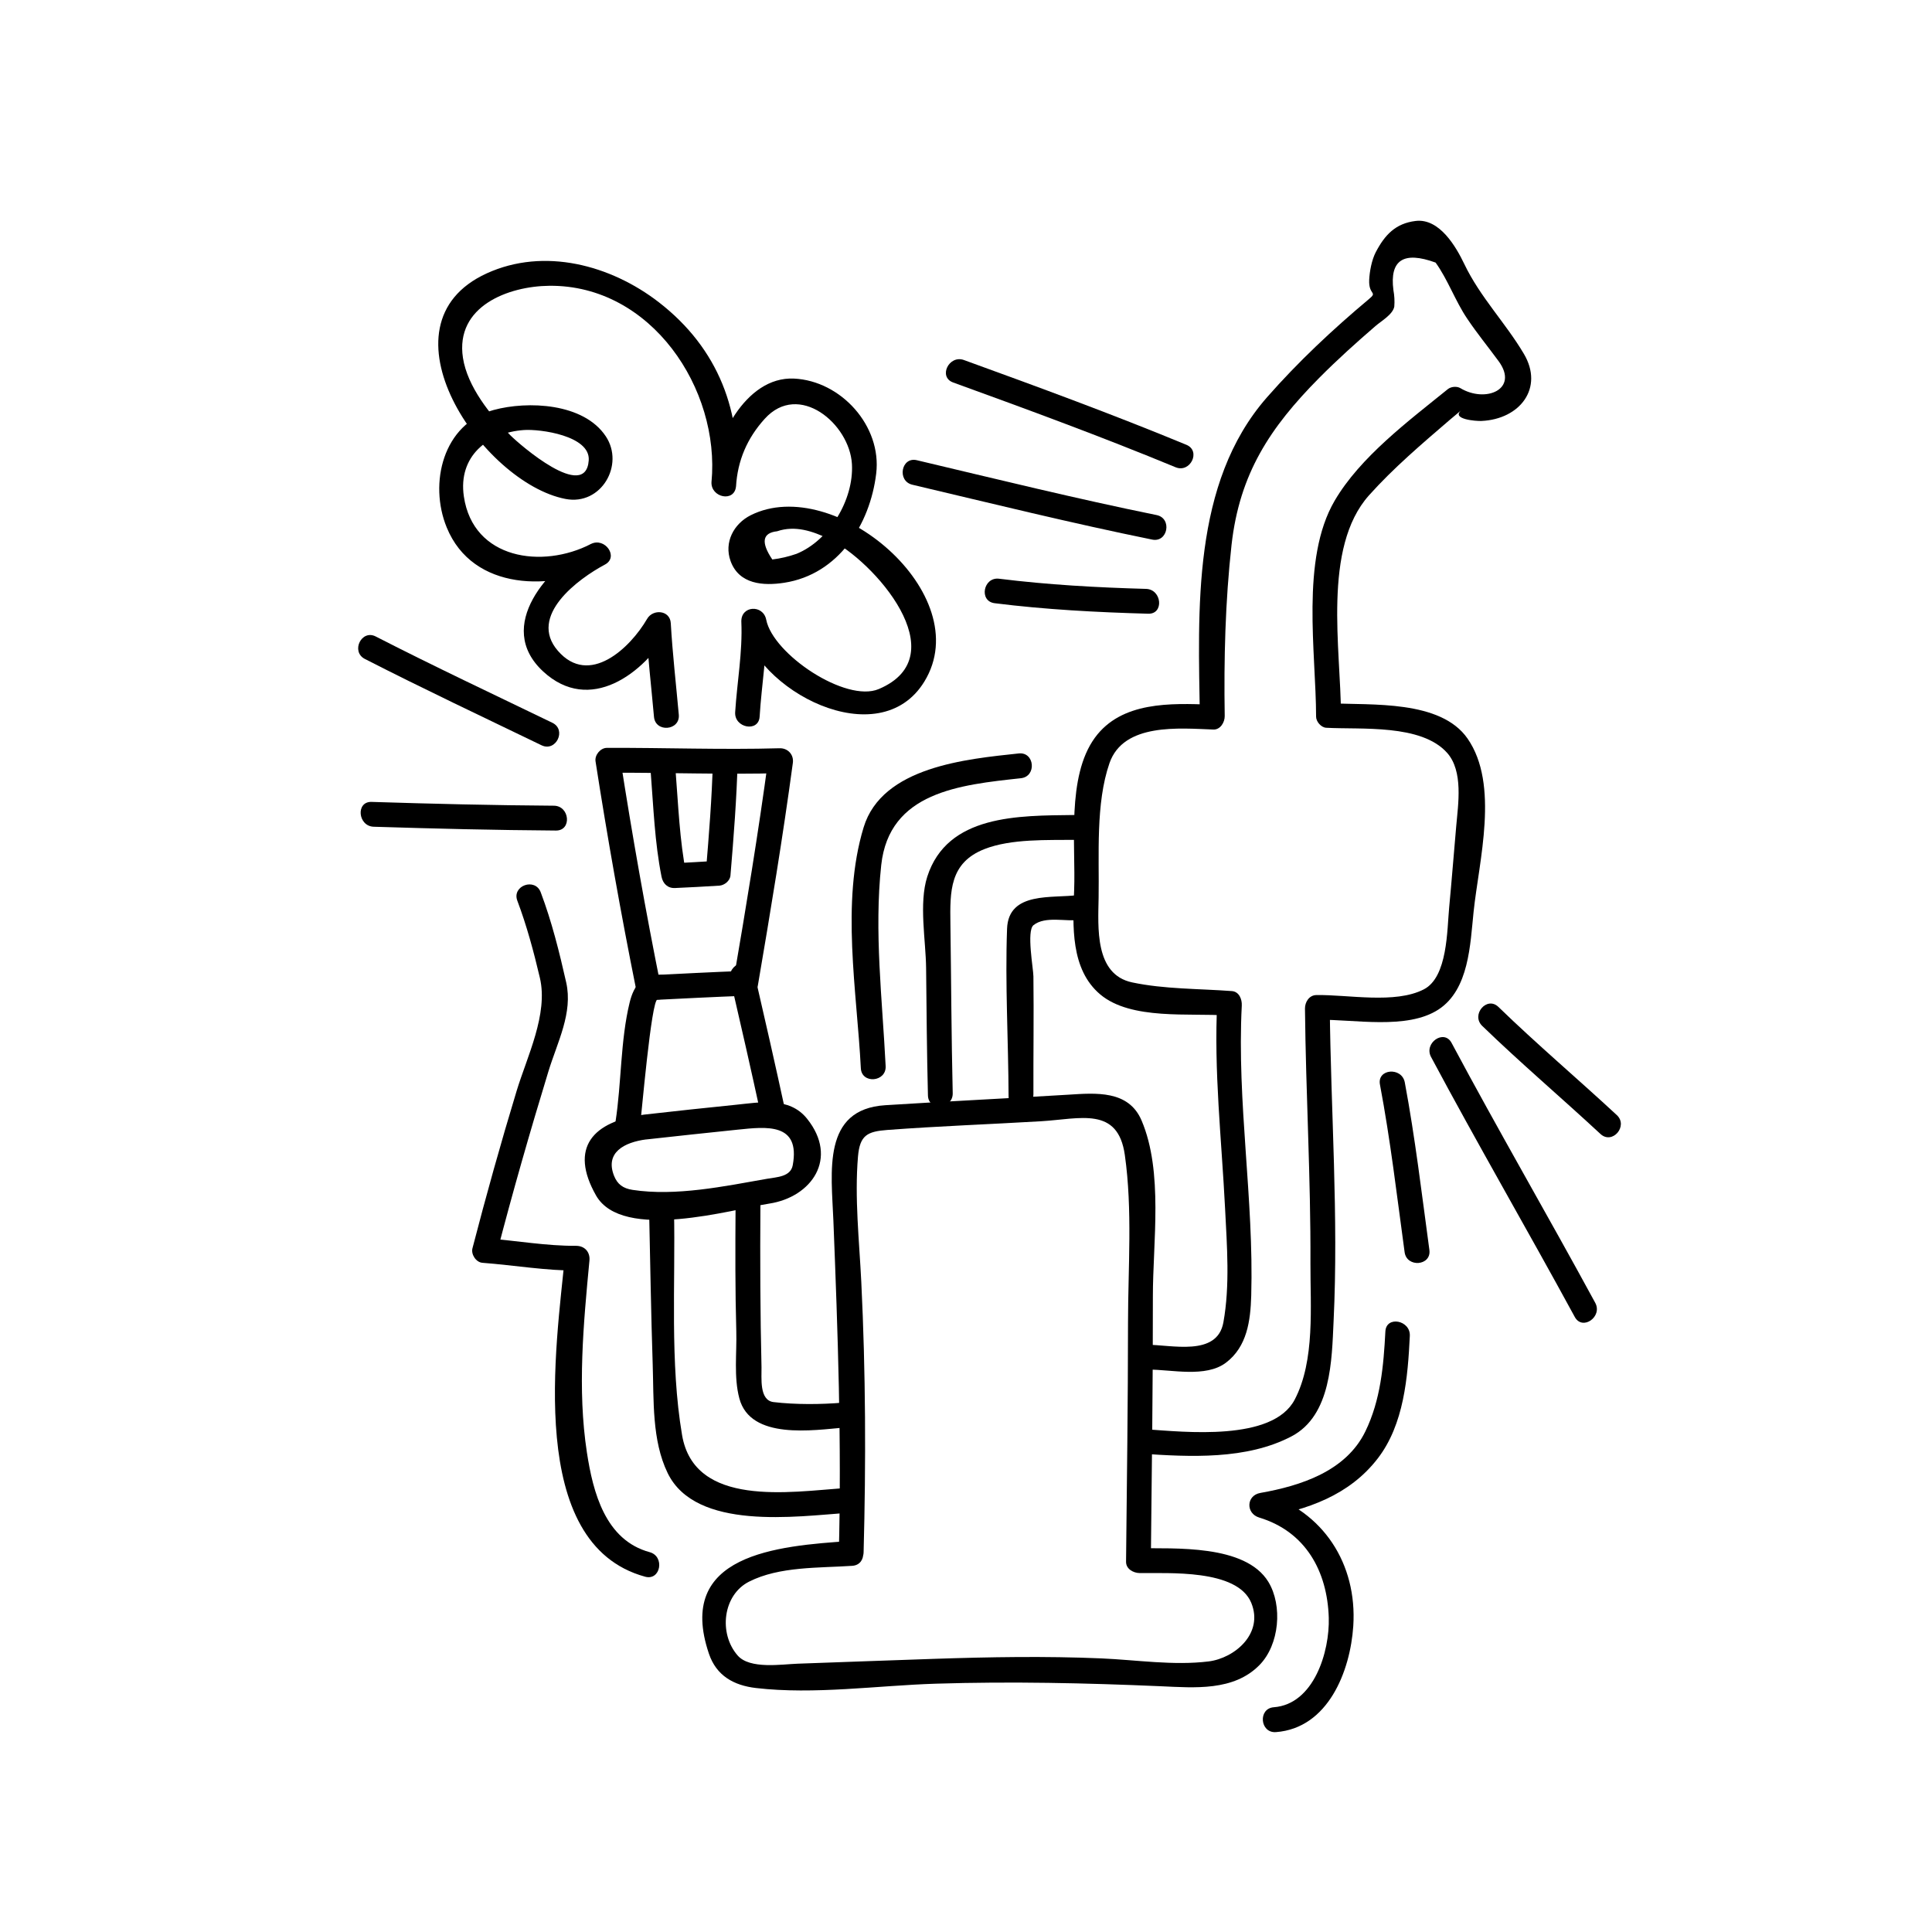
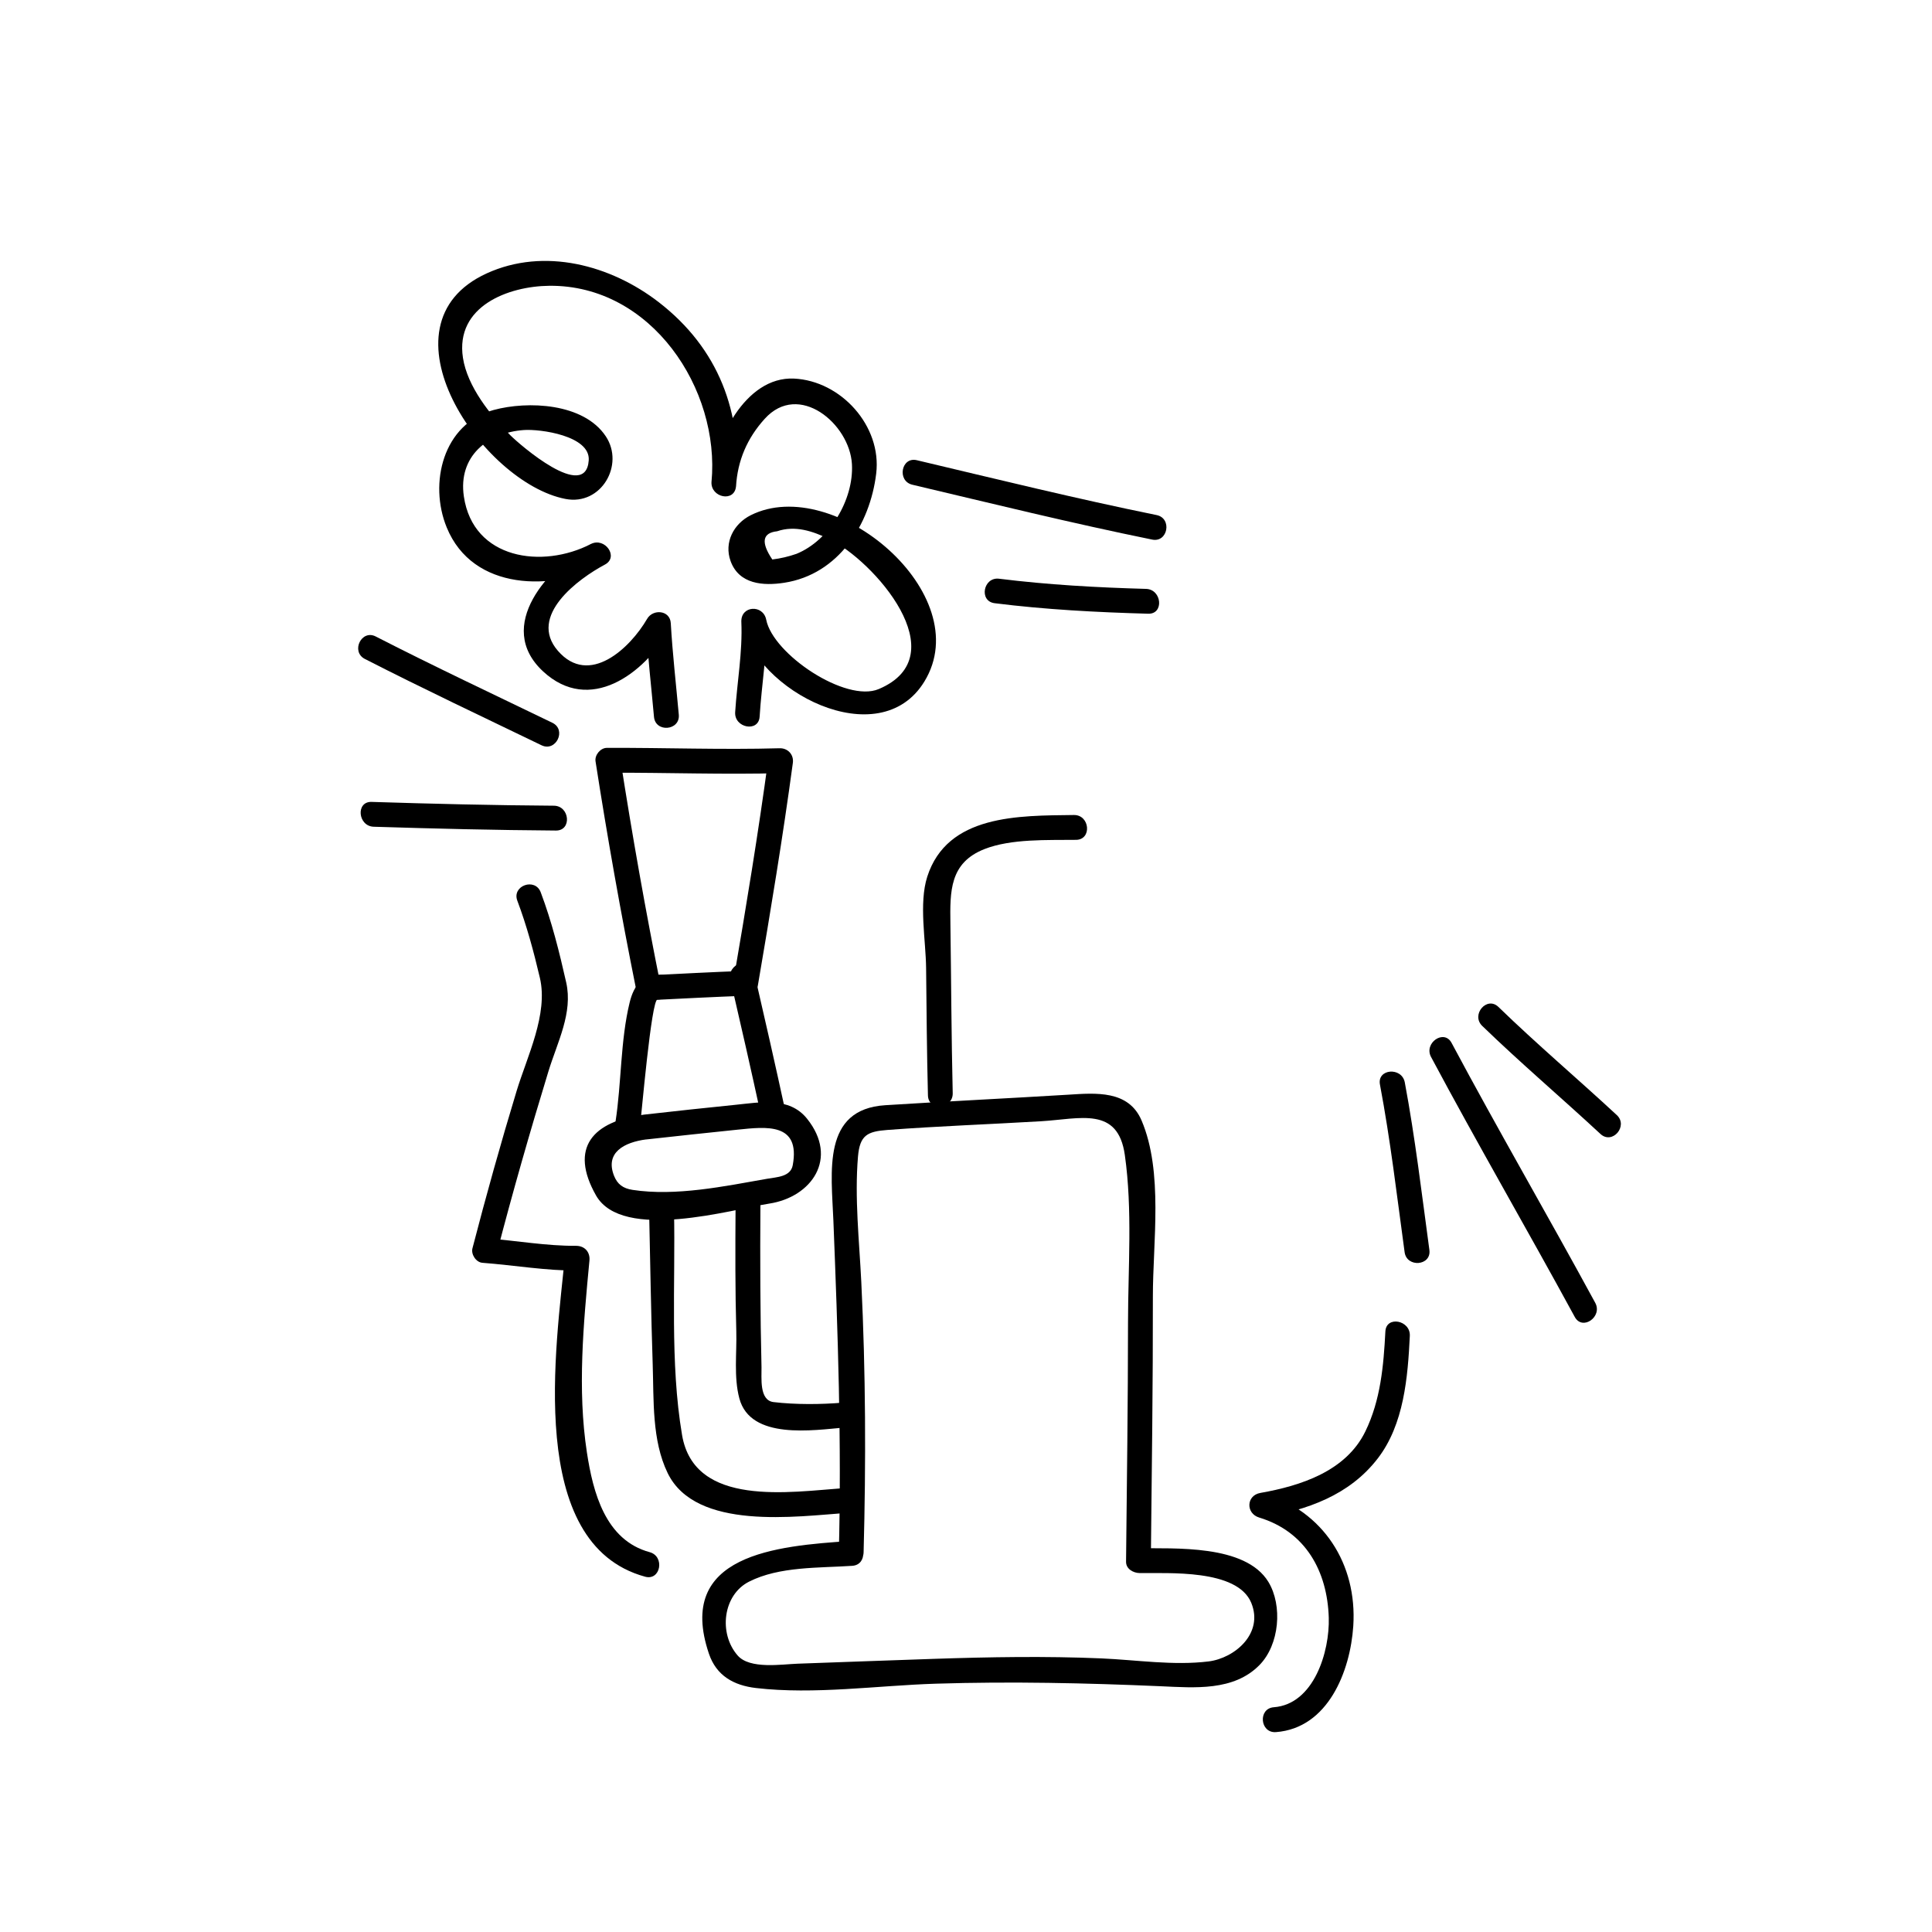
<svg xmlns="http://www.w3.org/2000/svg" fill="#000000" width="800px" height="800px" version="1.1" viewBox="144 144 512 512">
  <g>
    <path d="m281.1 382.7c2.512 6.676 4.336 13.477 5.969 20.414 2.266 9.629-3.394 20.883-6.164 30.016-4.195 13.816-8.078 27.719-11.699 41.684-0.418 1.605 0.945 3.715 2.644 3.84 8.5 0.652 16.863 2.117 25.402 2.07-1.172-1.301-2.356-2.59-3.535-3.891-2.234 23.578-10.578 76.336 21.262 85.012 4.109 1.117 5.266-5.391 1.195-6.504-11.754-3.188-15.012-15.809-16.641-26.441-2.559-16.711-0.906-34.141 0.676-50.852 0.211-2.242-1.258-3.891-3.535-3.891-7.941 0.047-15.734-1.371-23.633-1.977 0.883 1.273 1.77 2.559 2.644 3.832 4.188-16.152 8.785-32.156 13.656-48.098 2.379-7.762 6.527-15.492 4.707-23.562-1.828-8.109-3.816-16.098-6.746-23.875-1.492-3.988-7.711-1.77-6.203 2.223z" />
-     <path d="m458.41 261.88c-19.438-8.047-39.195-15.297-58.945-22.465-3.977-1.449-6.879 4.496-2.875 5.945 19.766 7.172 39.508 14.422 58.945 22.465 3.922 1.621 6.801-4.324 2.875-5.945z" />
    <path d="m450.52 280.5c-21.293-4.328-42.398-9.531-63.551-14.539-4.141-0.984-5.312 5.519-1.188 6.496 21.152 5 42.25 10.203 63.559 14.539 4.164 0.852 5.344-5.644 1.18-6.496z" />
    <path d="m447.7 300.06c-13.02-0.363-25.977-1.078-38.926-2.691-4.195-0.527-5.414 5.961-1.18 6.488 13.547 1.699 27.062 2.402 40.707 2.785 4.223 0.117 3.625-6.465-0.602-6.582z" />
    <path d="m345.31 333.91c0.527-8.66 2.078-16.973 1.723-25.703-2.195 0.188-4.394 0.387-6.59 0.574 3.613 18.344 36.574 35.41 48.531 15.824 14.145-23.137-23.883-55.16-46.027-44.066-4.512 2.266-7.125 7.203-5.336 12.148 2.242 6.188 8.691 6.606 14.234 5.746 14.336-2.219 22.719-15.375 24.355-28.922 1.535-12.625-9.352-24.602-21.781-25.184-13.043-0.621-21.246 16.734-21.867 27.395-0.234 4.141 6.086 5.488 6.496 1.188 1.852-19.617-4.723-36.637-20.43-48.797-12.793-9.902-30.418-14.617-45.633-7.668-29.891 13.664-1.148 55.555 20.891 59.781 9.461 1.82 15.695-9.055 10.66-16.609-5.871-8.832-20.695-9.422-29.727-6.965-13.43 3.644-17.199 19.438-12.43 31.109 6.926 16.98 28.184 16.926 41.934 9.832-1.25-1.812-2.496-3.621-3.746-5.441-11.074 5.902-25.633 21.727-12.648 33.77 12.344 11.438 26.727 0.668 33.527-11.066-2.094-0.387-4.18-0.77-6.266-1.148 0.473 8.117 1.41 16.176 2.133 24.262 0.379 4.234 6.949 3.676 6.574-0.566-0.723-8.086-1.66-16.152-2.125-24.262-0.195-3.465-4.715-3.824-6.266-1.148-4.496 7.754-15.352 18.043-23.648 8.477-8.039-9.258 5.441-19.121 12.469-22.859 3.769-2.016-0.031-7.352-3.746-5.441-12.801 6.613-31.188 4.102-33.645-12.609-1.566-10.613 6.273-16.918 15.902-17.602 4.289-0.309 17.641 1.496 17.191 8.023-0.781 11.09-18.316-4.18-20.742-6.606-5.297-5.289-11.422-12.941-12.594-20.547-2.102-13.723 12.082-18.996 22.891-19.098 27.047-0.262 45.312 27.395 42.98 52.012 2.164 0.402 4.328 0.797 6.496 1.188 0.402-6.887 2.969-12.832 7.606-17.949 9.027-9.988 22.516 1.316 23.113 12.02 0.52 9.461-6.008 20.223-14.68 23.758-2.086 0.73-4.227 1.234-6.422 1.504-3.062-4.551-2.644-7.047 1.273-7.477 4.785-1.629 9.43-0.031 13.738 2.031 11.793 5.644 34.141 30.938 13.195 39.785-8.73 3.691-28.031-9.242-29.82-18.383-0.812-4.102-6.762-3.762-6.59 0.574 0.34 8.133-1.125 15.863-1.637 23.93-0.281 4.184 6.219 5.438 6.481 1.188z" />
    <path d="m290.39 335.55c-15.641-7.559-31.348-14.949-46.816-22.875-3.793-1.945-6.66 4.016-2.883 5.953 15.469 7.918 31.164 15.312 46.816 22.875 3.844 1.855 6.711-4.098 2.883-5.953z" />
    <path d="m290.78 357.52c-16.113-0.109-32.203-0.496-48.305-1.008-4.242-0.133-3.637 6.453 0.566 6.582 16.105 0.504 32.195 0.898 48.305 1.008 4.254 0.023 3.652-6.551-0.566-6.582z" />
    <path d="m523.25 424.12c12.352 23.145 25.543 45.824 38.078 68.879 2.031 3.754 7.438-0.047 5.422-3.746-12.523-23.066-25.719-45.738-38.07-68.879-1.996-3.738-7.422 0.047-5.43 3.746z" />
    <path d="m509.7 431.41c2.777 14.695 4.512 29.59 6.535 44.414 0.551 4.188 7.141 3.652 6.566-0.574-2.016-14.832-3.762-29.691-6.519-44.414-0.789-4.141-7.379-3.621-6.582 0.574z" />
    <path d="m536.8 415.87c10.172 9.855 20.973 19.02 31.348 28.652 3.148 2.898 7.422-2.133 4.328-5.008-10.391-9.637-21.199-18.789-31.371-28.66-3.059-2.973-7.348 2.066-4.305 5.016z" />
    <path d="m511.14 496.84c-0.473 9.117-1.266 18.207-5.312 26.512-5.141 10.547-17.129 14.406-27.812 16.289-3.777 0.66-3.898 5.449-0.309 6.527 12.305 3.731 18.051 14.234 18.43 26.535 0.27 8.98-3.93 22.938-14.57 23.734-4.227 0.324-3.676 6.894 0.566 6.59 13.824-1.039 19.711-16.137 20.5-28.117 1.062-16.438-7.934-30.441-23.742-35.219-0.102 2.156-0.195 4.352-0.309 6.527 11.84-2.094 22.984-5.902 30.551-15.734 6.941-9.027 7.949-21.508 8.484-32.441 0.223-4.195-6.266-5.438-6.477-1.203z" />
-     <path d="m413.97 343.67c-13.73 1.48-36.211 3.481-41.102 19.594-6.07 19.949-1.77 43.469-0.738 63.828 0.211 4.242 6.793 3.684 6.574-0.566-0.875-17.617-3.078-35.645-1.172-53.262 2.102-19.375 20.805-21.27 37.016-23.027 4.223-0.453 3.664-7.031-0.578-6.566z" />
    <path d="m396.48 433.7c-0.355-14.98-0.402-29.961-0.613-44.941-0.117-8.551-0.219-16.105 9.02-19.742 7.086-2.785 16.742-2.356 24.277-2.449 4.258-0.047 3.676-6.629-0.566-6.582-14.633 0.18-33.582-0.164-38.871 16.367-2.25 7.055-0.379 16.895-0.301 24.16 0.117 11.25 0.203 22.508 0.488 33.762 0.078 4.266 6.66 3.668 6.566-0.574z" />
-     <path d="m429.76 381.18c-6.691 0.992-18.516-1.125-18.879 8.965-0.535 14.68 0.348 29.684 0.402 44.398 0.016 4.258 6.598 3.66 6.582-0.566-0.031-10.414 0.125-20.828 0-31.234-0.016-2.039-1.867-12.02 0.016-13.562 3.133-2.527 8.723-0.852 12.469-1.41 4.18-0.621 3.621-7.203-0.59-6.59z" />
-     <path d="m446.26 529.22c13.098 0.898 28.102 1.676 40.012-4.574 10.562-5.543 10.66-20.277 11.141-30.449 1.34-27.859-0.738-55.664-1.016-83.508-1 1.18-2 2.387-3.016 3.566 9.328-0.172 23.488 2.731 31.844-2.731 8.102-5.297 8.391-17.27 9.289-25.852 1.418-13.562 6.879-33.699-1.582-45.926-7.148-10.336-25.586-8.809-36.266-9.383 0.906 0.984 1.801 1.969 2.699 2.953-0.008-17.004-4.992-44.16 7.445-58.062 6.438-7.203 14.082-13.699 21.41-19.996 1.023-0.883 2.07-1.762 3.117-2.613-3 2.465 3.848 2.984 5.273 2.914 10.18-0.457 16.609-8.73 11.227-17.797-4.902-8.266-11.562-14.988-15.777-23.781-2.164-4.543-6.582-12.203-12.918-11.422-5.32 0.652-8.164 3.691-10.57 8.312-1.055 2.039-1.621 5.086-1.723 7.32-0.172 4.156 2.379 3.039-0.086 5.086-9.582 8.023-18.742 16.609-26.992 26.008-19.996 22.797-18.223 56.41-17.789 85.035 1-1.188 2.008-2.387 3.008-3.574-10.73-0.395-23.797-0.891-30.836 8.762-7.543 10.359-5.039 28.488-5.496 40.438-0.379 9.391-0.984 20.934 6.918 27.59 8.195 6.894 23.805 4.848 33.668 5.598-0.875-1.281-1.77-2.559-2.652-3.84-0.953 18.516 1.148 36.605 2.07 55.043 0.496 9.855 1.309 20.34-0.449 30.086-1.652 9.242-13.848 5.894-20.453 5.953-4.258 0.039-3.66 6.621 0.566 6.582 6.016-0.047 15.215 2.234 20.578-1.844 5.582-4.227 6.488-11.098 6.684-17.742 0.723-25.711-3.832-51.184-2.504-76.879 0.094-1.645-0.684-3.707-2.644-3.848-8.723-0.652-17.855-0.488-26.402-2.297-10.004-2.109-9.02-14.617-8.895-22.449 0.188-11.312-0.836-24.922 2.883-35.668 3.738-10.723 18.555-9.219 27.527-8.895 1.867 0.07 3.031-1.953 3.008-3.574-0.242-15.145 0.141-30.316 1.812-45.391 2.125-18.844 10.18-31.039 23.16-44.152 4.801-4.848 9.895-9.43 15.066-13.887 1.457-1.258 4.519-2.992 4.902-5.086 0.117-1.465 0.031-2.922-0.234-4.359-1.031-7.981 2.691-10.398 11.18-7.297 3.195 4.41 5.227 10.195 8.336 14.801 2.606 3.906 5.598 7.551 8.367 11.328 5.457 7.461-3.449 11.164-10.133 7.148-0.922-0.559-2.465-0.426-3.305 0.242-10.406 8.422-23.277 18.035-30.023 29.598-9.055 15.469-4.93 40.305-4.914 57.207-0.008 1.316 1.332 2.883 2.691 2.953 9.227 0.512 25.176-1.047 32.031 6.644 4.336 4.871 2.922 13.609 2.418 19.391-0.637 7.203-1.195 14.406-1.875 21.602-0.566 5.902-0.379 18.438-6.715 21.688-7.637 3.938-20.137 1.355-28.496 1.512-1.898 0.031-3.016 1.867-3 3.582 0.227 22.492 1.551 44.957 1.449 67.465-0.047 11.398 1.266 25.805-4.18 36.18-5.856 11.117-29.094 8.551-39.621 7.824-4.211-0.305-5.453 6.188-1.219 6.465z" />
    <path d="m344.84 405.17c3.352-19.625 6.613-39.258 9.273-58.984 0.301-2.211-1.332-3.953-3.527-3.891-15.258 0.434-30.504-0.164-45.754-0.102-1.715 0.008-3.266 1.898-3.008 3.574 3.141 20.168 6.707 40.273 10.73 60.293 0.363 1.812 1.621 3.117 3.574 3 8.59-0.434 17.168-0.875 25.75-1.188 4.25-0.164 3.676-6.738-0.566-6.582-8.598 0.316-17.168 0.77-25.75 1.203 1.188 1 2.387 2 3.574 3-4.031-20.02-7.59-40.125-10.73-60.285-1 1.188-2 2.387-3 3.574 15.258-0.062 30.504 0.527 45.754 0.102-1.18-1.289-2.356-2.59-3.535-3.883-2.66 19.719-5.902 39.359-9.273 58.977-0.715 4.18 5.762 5.379 6.488 1.191z" />
-     <path d="m332.91 345.99c-0.25 9.637-1.031 19.23-1.828 28.828 0.984-0.898 1.969-1.793 2.953-2.691-3.906 0.227-7.816 0.488-11.73 0.637 1.188 1 2.387 2 3.574 3-1.801-9.148-2.125-18.484-2.867-27.766-0.332-4.242-6.91-3.676-6.574 0.566 0.738 9.297 1.055 18.617 2.875 27.773 0.363 1.828 1.621 3.086 3.566 3 3.922-0.156 7.832-0.402 11.73-0.629 1.363-0.078 2.852-1.273 2.969-2.691 0.852-10.18 1.652-20.379 1.922-30.598 0.094-4.254-6.496-3.641-6.59 0.57z" />
    <path d="m319.45 402.36c-5.047-0.277-7.438 2.598-8.582 7.297-2.473 10.148-2.148 21.293-3.754 31.637-0.652 4.203 5.84 5.406 6.488 1.188 0.332-2.133 3-33.707 4.652-33.621 4.191 0.207 5.438-6.277 1.195-6.5z" />
    <path d="m337.55 403.59c2.785 11.996 5.519 24.016 8.133 36.062 0.891 4.102 7.484 3.582 6.582-0.566-2.731-12.609-5.59-25.168-8.492-37.738-0.965-4.137-7.168-1.859-6.223 2.242z" />
    <path d="m314.75 439.38c-13.715 1.754-19.949 8.816-12.801 21.418 6.984 12.305 36.211 3.676 45.941 2.164 11.172-1.723 18.422-11.965 9.988-22.492-4.723-5.902-12.492-4.328-18.957-3.684-8.059 0.805-16.121 1.688-24.172 2.594-4.211 0.48-3.668 7.055 0.566 6.582 8.062-0.891 16.113-1.762 24.176-2.59 7.512-0.77 16.68-1.93 14.594 9.422-0.566 3.102-4.258 3.141-6.769 3.59-11.336 1.992-24.207 4.699-35.699 2.945-2.512-0.395-3.992-1.473-4.894-3.746-2.41-6.133 2.652-8.871 8.59-9.637 4.215-0.52 3.68-7.102-0.562-6.566z" />
    <path d="m338.93 464.12c-0.07 10.91-0.109 21.75 0.195 32.637 0.164 5.777-0.699 12.195 0.812 17.84 2.953 11.059 19.539 8.422 27.992 7.699 4.234-0.379 3.676-6.957-0.566-6.582-5.746 0.496-12.562 0.543-18.375-0.148-3.84-0.473-3.117-6.453-3.18-9.219-0.34-14.273-0.387-28.52-0.293-42.809 0.02-4.254-6.555-3.668-6.586 0.582z" />
    <path d="m316.03 465.28c0.293 13.461 0.504 26.922 0.945 40.367 0.309 9.367-0.25 20.059 3.961 28.727 7.453 15.359 34.211 11.484 47.633 10.547 4.242-0.301 3.684-6.871-0.566-6.582-14.738 1.047-39.98 5.211-43.25-14.043-3.258-19.238-1.723-40.125-2.133-59.582-0.094-4.242-6.668-3.668-6.59 0.566z" />
    <path d="m369.29 552.38c-19.43 1.309-46.344 3.519-37.414 29.875 1.977 5.84 6.582 8.398 12.461 9.086 15.477 1.801 32.172-0.66 47.672-1.148 19.957-0.621 39.637-0.188 59.59 0.676 8.965 0.402 19.34 1.34 26.16-5.598 5.328-5.406 6.188-15.793 2.363-22.074-6.133-10.004-24.969-8.754-34.699-8.918 1.18 1 2.387 2 3.566 3.016 0.242-23.23 0.566-46.461 0.535-69.699-0.016-14.336 2.809-33.031-2.992-46.648-3.449-8.102-12.148-7.297-19.461-6.84-16.16 0.984-32.316 1.762-48.469 2.785-16.801 1.062-14.266 17.602-13.746 30.59 1.172 29.582 2.219 58.875 1.426 88.473-0.109 4.242 6.465 3.644 6.582-0.574 0.637-23.914 0.559-47.727-0.613-71.645-0.543-10.98-1.801-22.262-0.875-33.25 0.488-5.652 2.473-6.637 7.801-7.039 13.547-1.016 27.16-1.504 40.715-2.305 10.344-0.613 20.371-4.023 22.199 8.949 2.062 14.484 0.859 29.852 0.844 44.445-0.008 21.105-0.301 42.219-0.52 63.324-0.031 1.93 1.914 2.984 3.566 3.016 7.512 0.117 25.875-1.148 29.613 7.887 3.336 8.109-4.367 14.664-11.297 15.531-9.328 1.148-19.121-0.402-28.449-0.805-14.832-0.629-29.598-0.371-44.422 0.125-12.012 0.402-24.035 0.859-36.047 1.281-4.203 0.148-12.648 1.527-15.879-2.156-5.148-5.871-3.922-16.09 3.008-19.586 8.039-4.078 18.562-3.598 27.34-4.195 4.25-0.273 3.691-6.856-0.559-6.578z" />
  </g>
</svg>